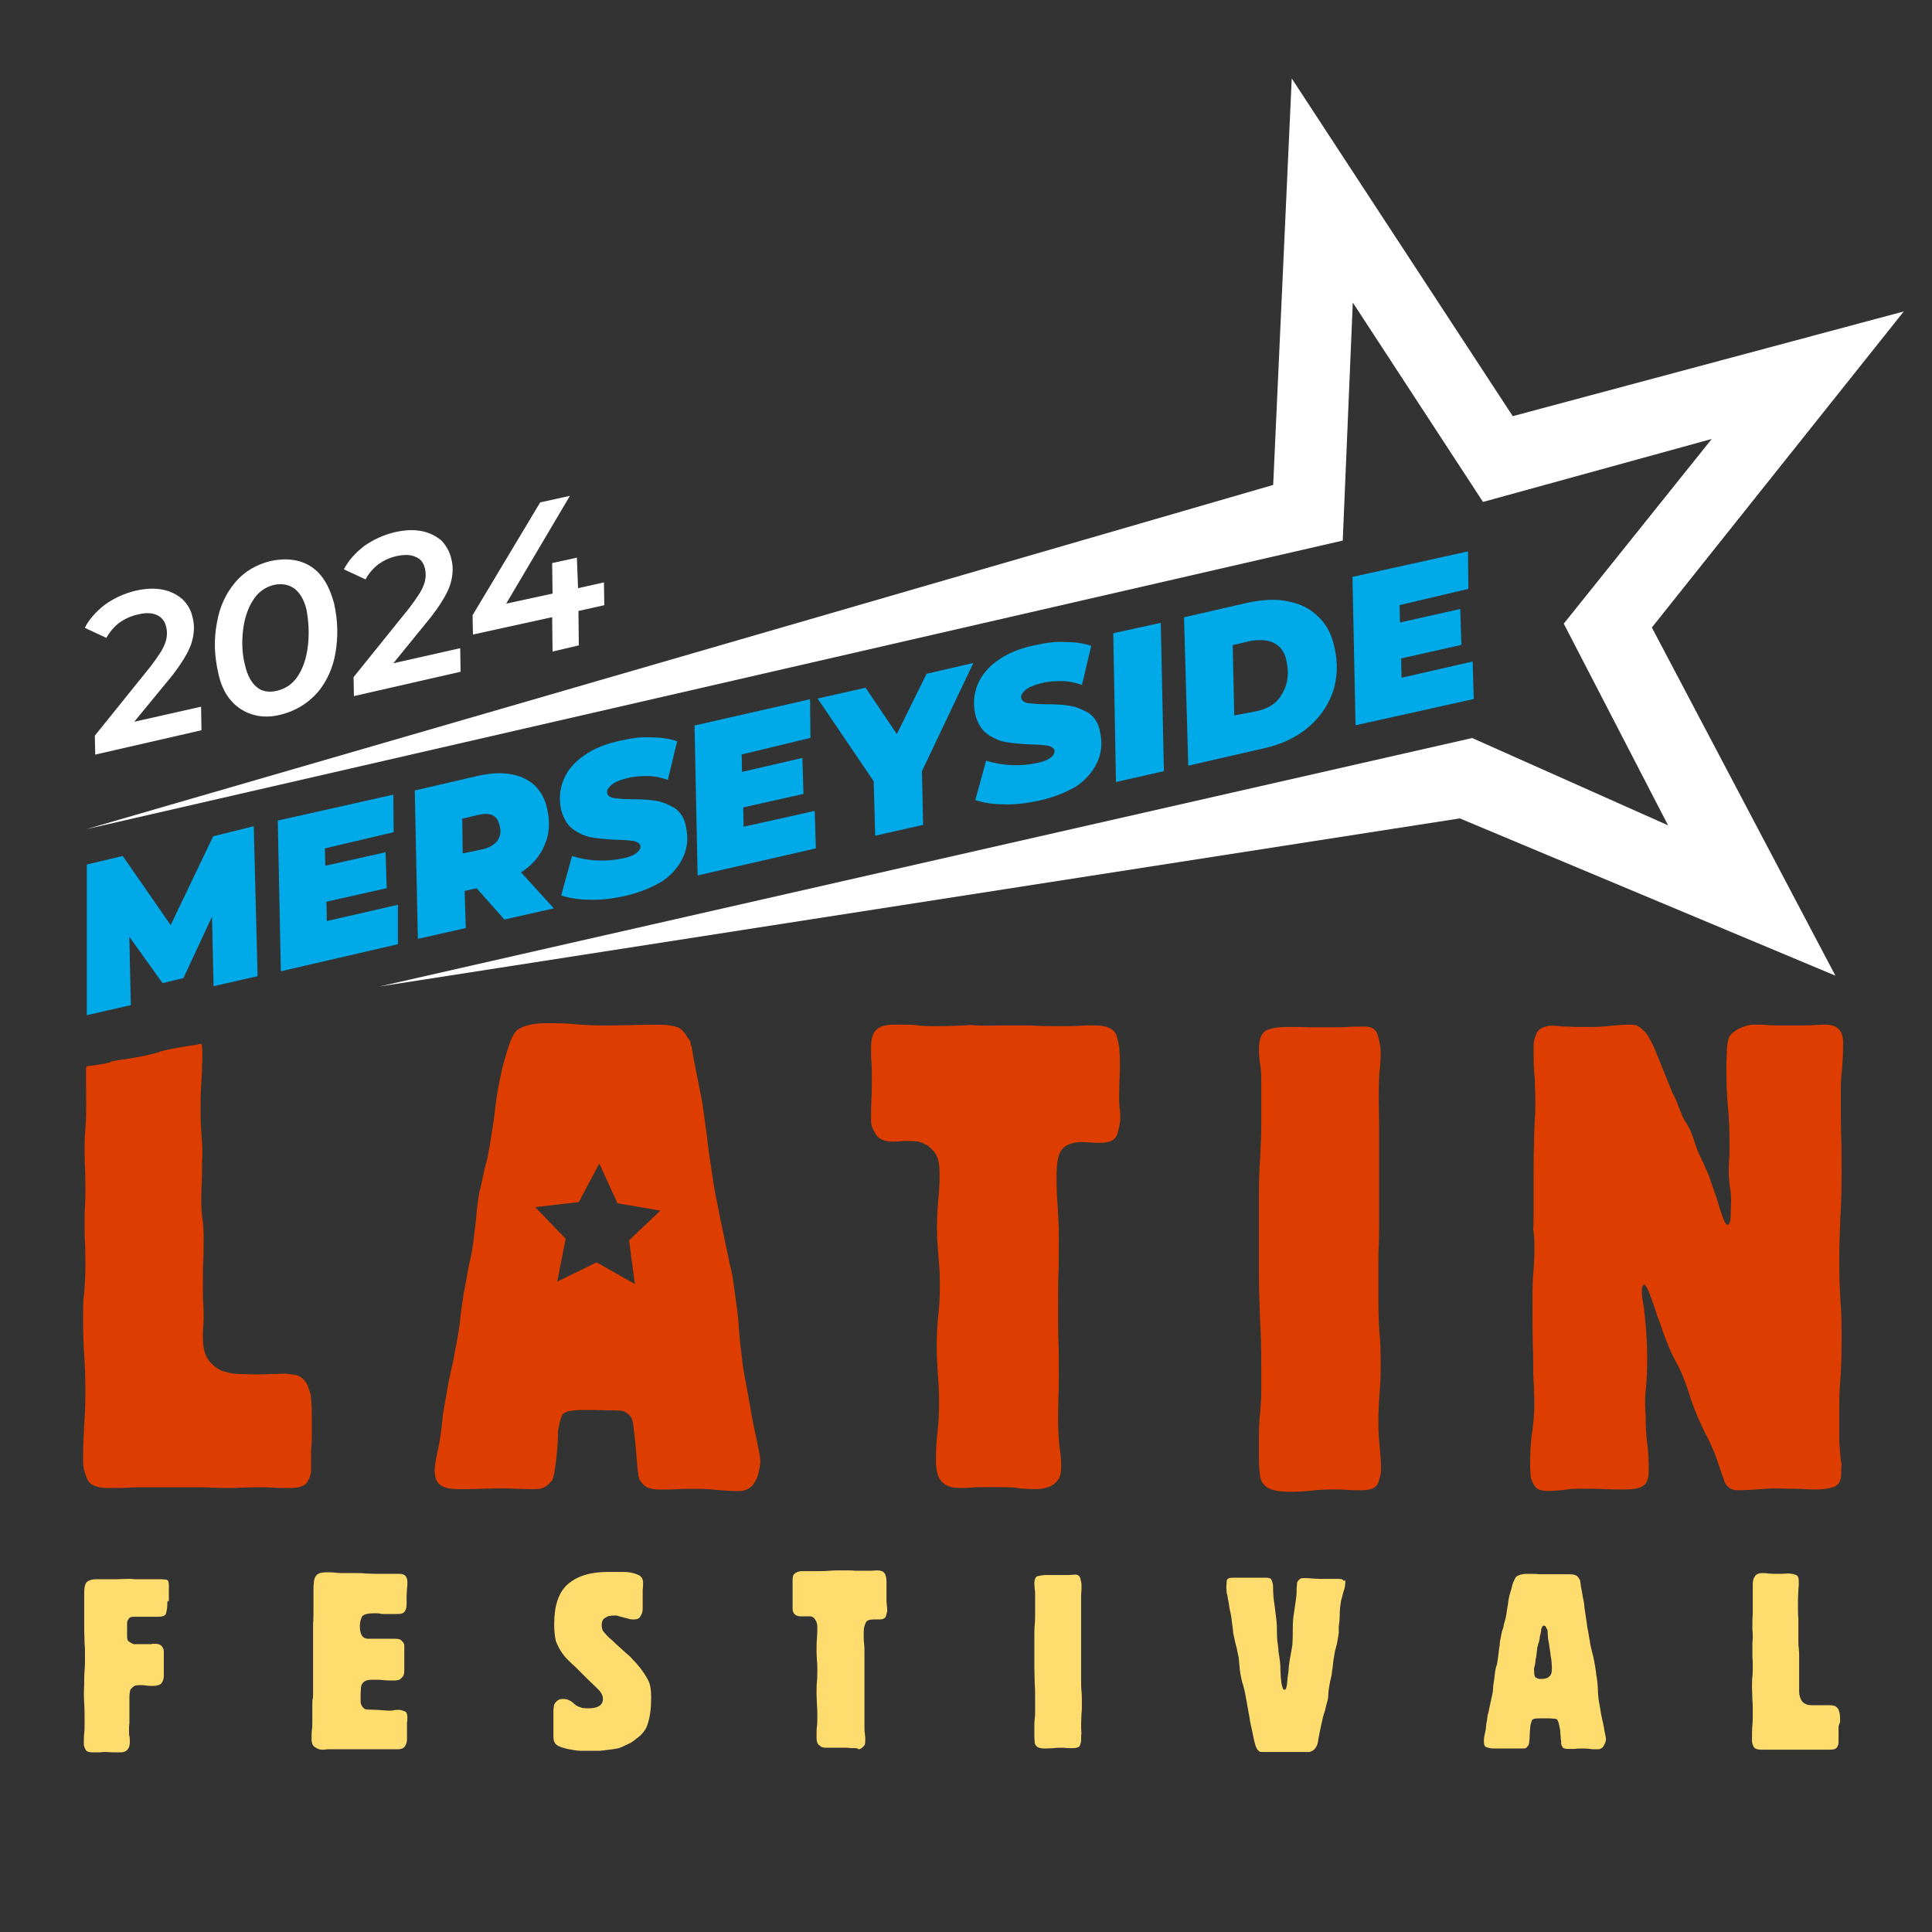
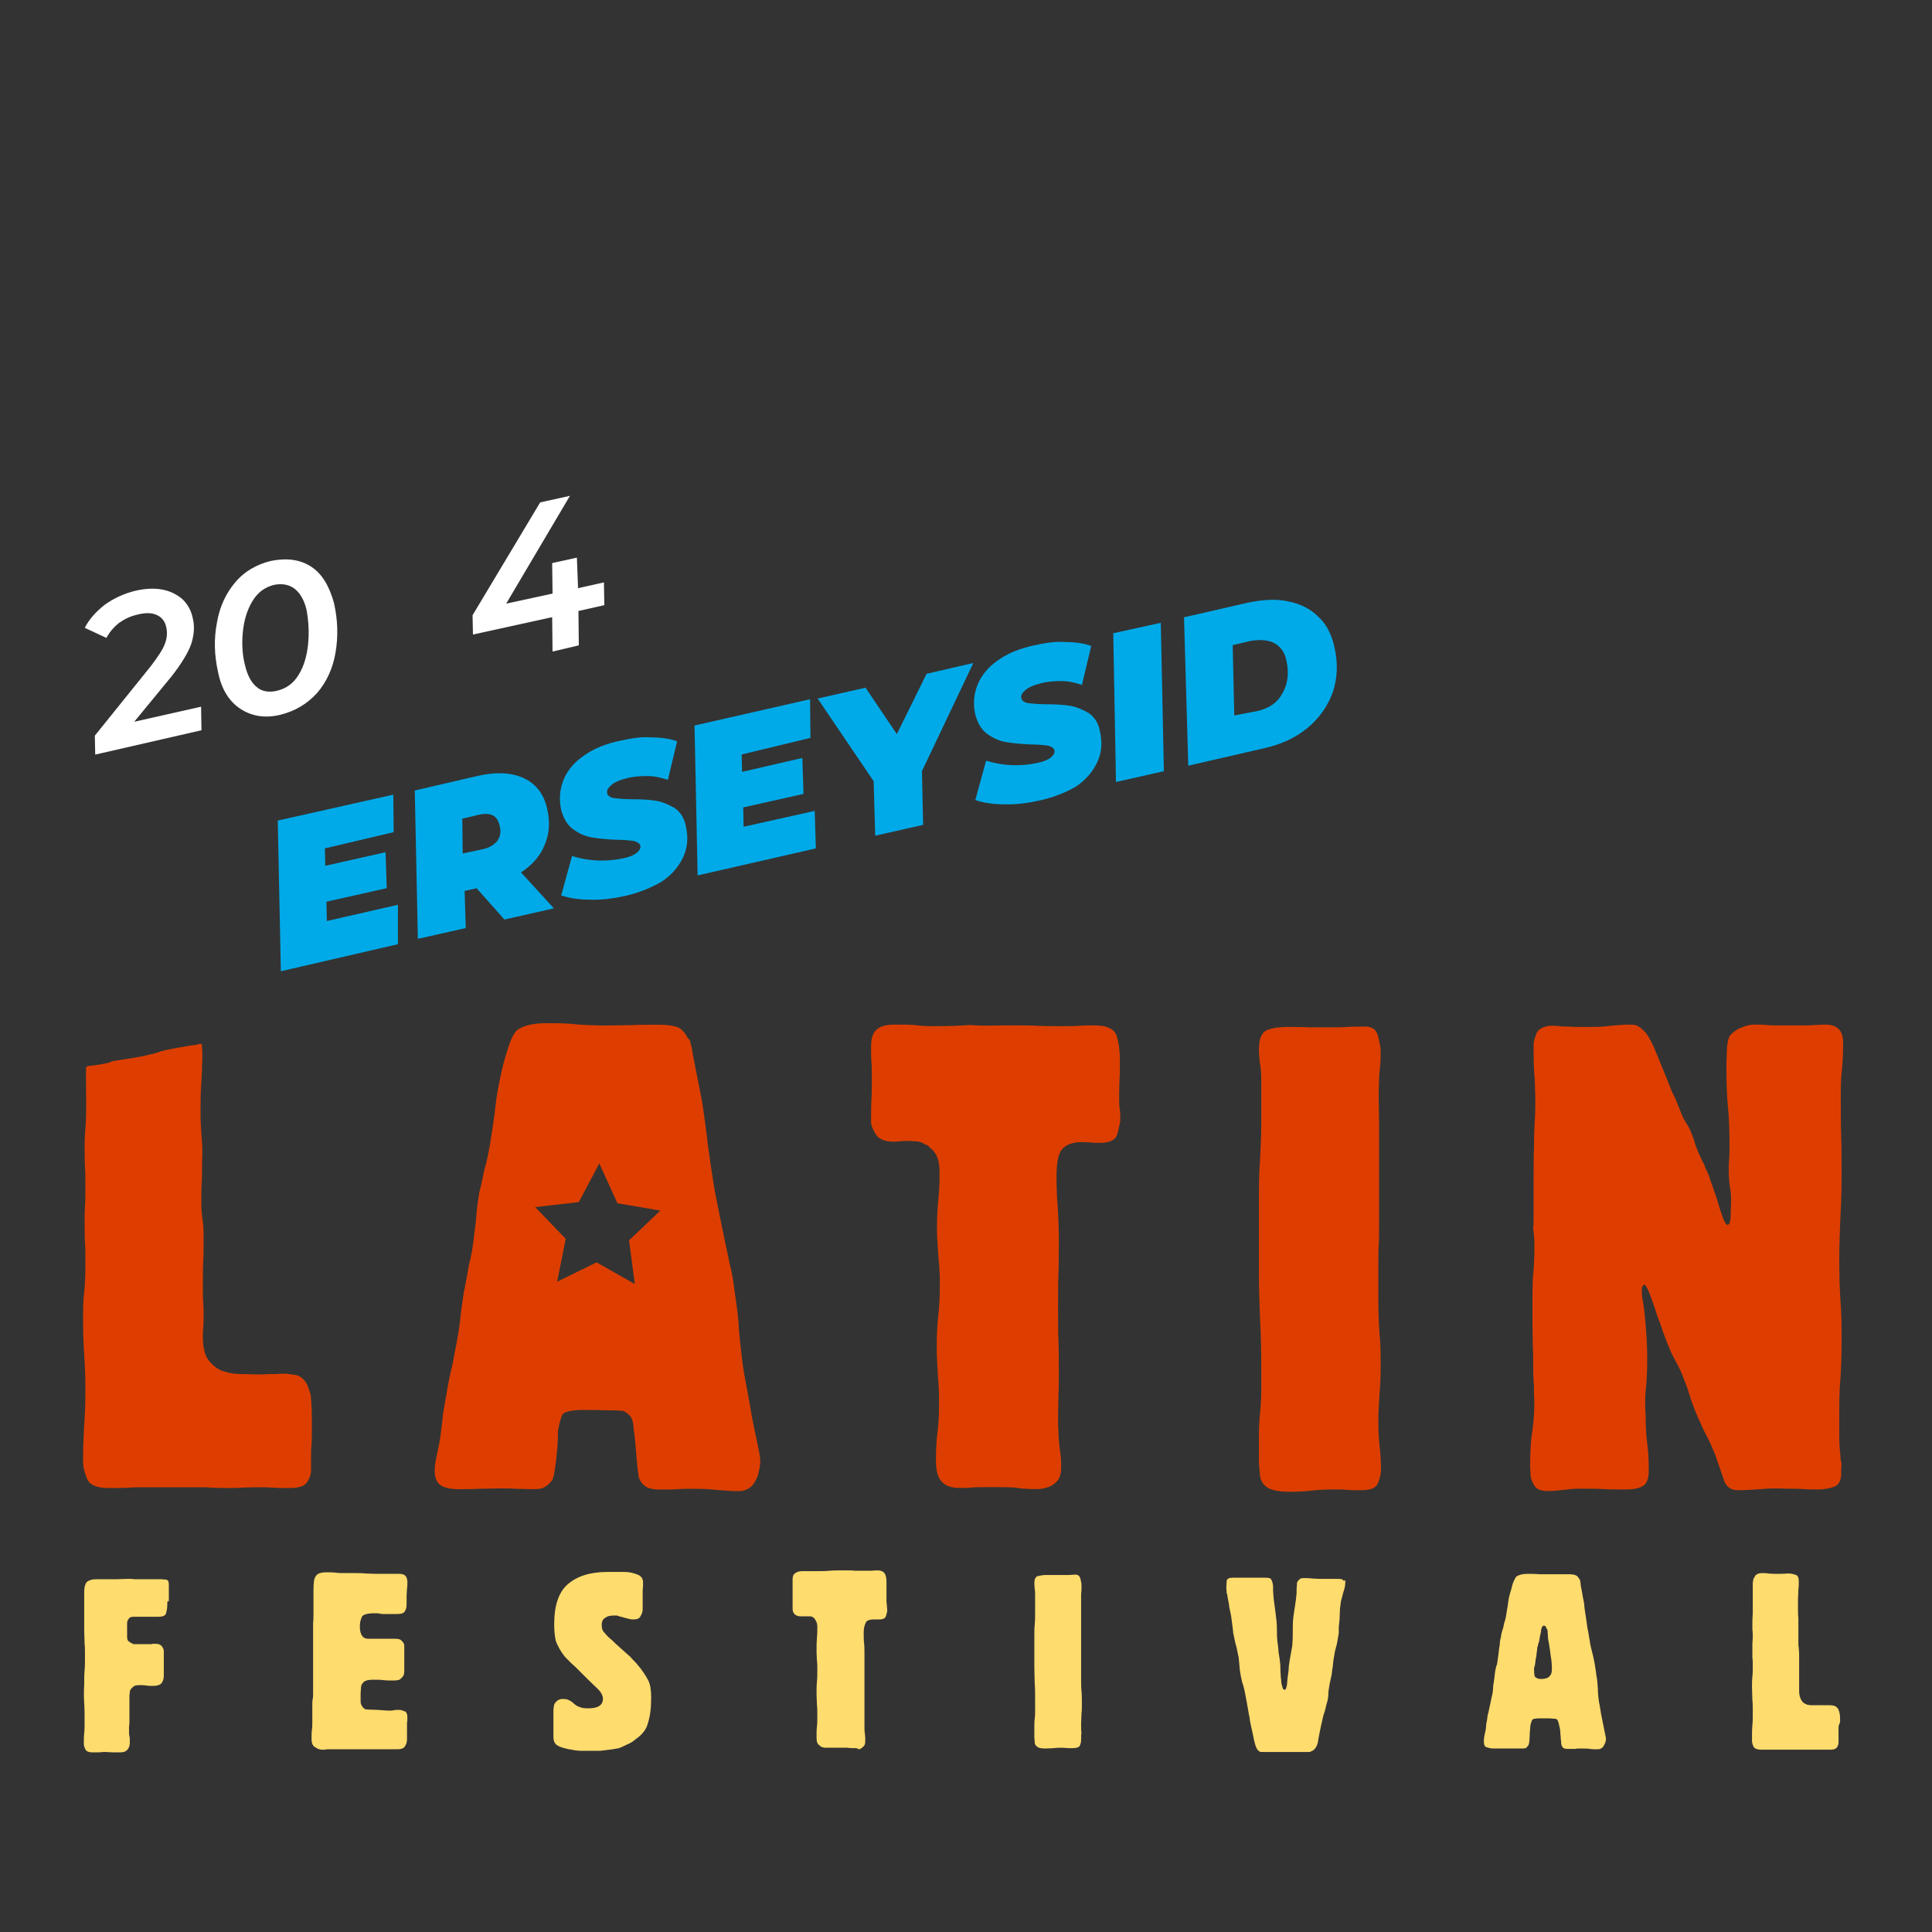
<svg xmlns="http://www.w3.org/2000/svg" version="1.1" id="Layer_1" x="0px" y="0px" viewBox="0 0 500 500" style="enable-background:new 0 0 500 500;" xml:space="preserve">
  <rect x="0" y="0" width="500" height="500" fill="#333333" stroke="none" />
  <style type="text/css">
	.st0{display:none;}
	.st1{display:inline;stroke:#000000;stroke-miterlimit:10;}
	.st2{display:inline;}
	.st3{fill:#FFDC6E;}
	.st4{fill:#DD3E00;}
	.st5{fill:#00AAE8;}
	.st6{fill:#FFFFFF;}
</style>
  <g id="Layer_2_00000011008780053154752740000009714190023984586419_">
</g>
  <g id="Layer_3_00000111899492719839367480000014359999223147839935_" class="st0">
    <rect x="-20" y="1" class="st1" width="520" height="520" />
  </g>
  <g id="Layer_1_00000040561791601891384910000013257122422596955322_">
    <g id="Layer_3" class="st0">
-       <rect x="-92.8" y="-100.5" class="st2" width="696" height="696" />
-     </g>
+       </g>
    <g>
      <g>
        <g transform="translate(61.594, 298.312)">
          <g>
            <path class="st3" d="M-18.3,116.9c0,0.8-0.1,1.5-0.3,2.2c-0.1,0.7-0.8,1-2.1,1c-0.3,0-0.6,0-0.8,0s-0.6,0-0.8,0h-1.8       c-0.4,0-0.8,0-1.3,0s-0.8,0-1.3,0h-0.1c-0.8,0-1.3,0.1-1.5,0.6c-0.3,0.3-0.4,0.7-0.4,1.1v1.4c0,0.3,0,0.7,0,1c0,0.3,0,0.6,0,1       c0,0.7,0.1,1.1,0.6,1.4c0.4,0.3,0.7,0.4,1.1,0.6c0.4,0,0.7,0,0.7,0c0.3,0,0.7,0,1,0c0.3,0,0.7,0,1,0c0.3,0,0.6,0,0.7,0       c0.1,0,0.4,0,0.7,0c0.3,0,0.6,0,0.8-0.1c0.3,0,0.6,0,0.8,0c0.8,0,1.4,0.3,1.7,0.8c0.3,0.4,0.4,0.8,0.4,1.3s0,0.7,0,1       s0,0.6,0,0.8v1.3c0,1.3,0,2.2,0,3.1s-0.3,1.5-0.6,1.9c-0.3,0.4-1.1,0.7-2.1,0.7c-0.7,0-1.3,0-1.8-0.1c-0.6-0.1-1.1-0.1-1.8-0.1       c-0.8,0-1.4,0.1-1.8,0.6c-0.4,0.3-0.7,0.7-0.7,1.3c-0.1,0.4-0.1,0.8-0.1,1.1v2.6c0,0.8,0,1.5,0,2.1c0,0.6,0,1.3,0,2.1       c0,0.3-0.1,0.7-0.1,1s0,0.6,0,1c0,0.6,0,1.1,0.1,1.4c0.1,0.4,0.1,0.8,0.1,1.4v0.1c0,0.3,0,0.6-0.1,1c-0.1,0.4-0.3,0.8-0.6,1.1       c-0.3,0.3-0.8,0.6-1.7,0.6c-0.7,0-1.3,0-1.9,0c-0.6,0-1.3-0.1-1.9-0.1c-0.6,0-1.1,0-1.7,0.1c-0.4,0-1,0-1.7,0       c-1.1,0-1.7-0.3-1.9-0.8c-0.3-0.6-0.4-1-0.4-1.4c0-1,0-1.9,0.1-2.8c0.1-0.8,0.1-1.7,0.1-2.8c0-1.9,0-3.5-0.1-4.9       c-0.1-1.5-0.1-3.2,0-4.9c0-1.4,0-2.6,0.1-3.6c0.1-1.1,0.1-2.4,0.1-3.6c0-1.3,0-2.5-0.1-3.3c0-1.1-0.1-2.2-0.1-3.5       c0-1.1,0-2.1,0-3.1s0-1.9,0-3.1c0-0.7,0-1.3,0-1.8c0-0.6,0-1.1,0-1.8c0-1.5,0.3-2.4,0.8-2.8c0.6-0.4,1.3-0.6,2.1-0.6h2.1       c1.1,0,2.2,0,3.2,0c1,0,1.9-0.1,3.2-0.1c0.6,0,1.1,0,1.7,0.1c0.6,0,1.1,0,1.8,0c1,0,1.8,0,2.6,0s1.7,0,2.6,0       c0.3,0,0.7,0.1,1.1,0.1c0.6,0.1,0.7,0.6,0.7,1.5c0,0.3,0,0.4,0,0.7c0,0.1,0,0.4,0,0.7v1.1c0,0.7,0,1.3,0,1.7       C-18.3,115.7-18.3,116.4-18.3,116.9z" />
          </g>
        </g>
      </g>
      <g>
        <g transform="translate(93.829, 298.312)">
          <g>
            <path class="st3" d="M11.6,146.1c0,0.6,0,1-0.1,1.4c0,0.4,0,0.8,0,1.4c0,0.6,0,1.1,0,1.5c0,0.4,0,1,0,1.5c0,0.4-0.1,1-0.4,1.5       c-0.3,0.7-1,1-2.1,1c-0.4,0-0.8,0-1.3,0c-0.4,0-0.8,0-1.3,0H4.9c-0.8,0-1.5,0-2.1,0s-1.3,0-2.1,0c-0.4,0-0.8,0-1.3,0       c-0.4,0-0.8,0-1.3,0h-7c-0.3,0-0.6,0-0.8,0.1c-0.3,0-0.6,0-0.8,0c-0.4,0-1-0.1-1.7-0.6c-0.7-0.3-1-1.1-1-2.2       c0-0.8,0-1.7,0.1-2.4c0.1-0.7,0.1-1.4,0.1-2.2c0-0.8,0-1.4,0-2.1c0-0.6,0-1.3,0-2.1c0-0.6,0-1.1,0.1-1.5c0.1-0.4,0.1-1,0.1-1.5       c0-0.6,0-1.1,0-1.5c0-0.4,0-1,0-1.5c0-1.1,0-2.1,0-2.9c0-0.8,0-1.8,0-2.9c0-1,0-1.9,0-2.9s0-1.9,0-2.8c0-1.4,0-2.5,0-3.5       c0.1-1.1,0.1-2.2,0.1-3.5c0-1,0-1.8,0-2.5c0-0.7,0-1.5,0-2.5c0-1.9,0.1-3.2,0.6-3.8c0.4-0.7,1.3-1,2.8-1c0.8,0,1.7,0,2.4,0.1       c0.7,0.1,1.4,0.1,2.2,0.1c0.4,0,0.8,0,1.3,0s0.8,0,1.3,0c1,0,1.9,0,2.8,0.1c0.8,0,1.8,0.1,2.8,0.1c0.4,0,0.8,0,1.3,0       c0.4,0,0.7,0,1.3,0h1.3c0.3,0,0.7,0,1,0c0.3,0,0.7,0,1.1,0c1,0,1.5,0.3,1.8,0.8c0.3,0.6,0.3,1,0.3,1.4c0,0.6,0,1.1-0.1,1.7       c0,0.6-0.1,1.1-0.1,1.7c0,0.6,0,1.3,0,2.1s-0.1,1.4-0.4,1.9c-0.3,0.6-1,0.8-2.1,0.8H8.1c-0.4,0-0.7,0-1.1,0c-0.3,0-0.7,0-1.1,0       c-0.6,0-1,0-1.4-0.1c-0.4-0.1-0.8-0.1-1.4-0.1c-1.8,0-2.8,0.3-3.2,0.8c-0.3,0.6-0.6,1.4-0.6,2.5c0,2.2,0.7,3.3,2.2,3.3       c0.3,0,0.7,0,1,0s0.6,0,1,0h0.1c0.4,0,0.8,0,1.3,0c0.4,0,0.8,0,1.3,0c0.4,0,0.7,0,1.1,0c0.3,0,0.7,0,1,0c1,0,1.5,0.1,1.9,0.6       c0.3,0.3,0.6,0.7,0.6,1.1c0,0.4,0,0.8,0,1.1c0,0.6,0,1,0,1.4s0,0.8,0,1.4c0,0.4,0,1,0,1.3c0,0.4,0,0.8,0,1.3       c0,0.8-0.1,1.4-0.6,1.8c-0.3,0.4-0.7,0.7-1.1,0.7c-0.4,0.1-0.7,0.1-1.1,0.1c-1,0-1.9,0-2.6-0.1c-0.8-0.1-1.7-0.1-2.6-0.1       c-1.1,0-1.9,0.1-2.5,0.6c-0.4,0.4-0.7,0.8-0.7,1.4c0,0.6-0.1,1.1-0.1,1.5v0.8c0,0.1,0,0.6,0,1c0,0.4,0,0.8,0.1,1       c0.4,1,1,1.4,1.5,1.4c0.6,0,1.4,0.1,2.6,0.1c0.6,0,1.1,0.1,1.5,0.1c0.4,0,1,0.1,1.5,0.1s1,0,1.4-0.1c0.4-0.1,0.8-0.1,1.4-0.1       c0.3,0,0.8,0.1,1.4,0.4C11.2,144.5,11.6,145.2,11.6,146.1z" />
          </g>
        </g>
      </g>
      <g>
        <g transform="translate(128.224, 298.312)">
          <g>
            <path class="st3" d="M40.3,141c0,2.8-0.3,4.9-0.8,6.5c-0.4,1.7-1.5,3.1-3.1,4.2c-0.7,0.6-1.4,1.1-2.2,1.4       c-0.8,0.4-1.5,0.7-2.2,1c-0.7,0.1-1.4,0.3-2.5,0.4c-1,0.1-1.9,0.3-2.9,0.3s-1.8,0-2.5,0c-0.4,0-1,0-1.8,0s-1.7-0.1-2.6-0.3       c-1-0.1-1.8-0.4-2.6-0.6c-0.8-0.3-1.4-0.6-1.7-1.1c-0.3-0.4-0.4-1-0.4-1.7s0-1.4,0-1.9c0-0.6,0-1.1,0-1.8c0-0.6,0-1.1,0-1.4       c0-0.4,0-1,0-1.5c0-0.3,0-0.6,0.1-1.1c0-0.6,0.3-1,0.7-1.4c0.4-0.4,1-0.7,1.9-0.6c0.6,0,1,0.1,1.3,0.3c0.3,0.1,0.6,0.3,1,0.6       c0.1,0,0.1,0.1,0.1,0.1l0.1,0.1c0.1,0.1,0.3,0.3,0.4,0.3c0.1,0.1,0.3,0.3,0.4,0.3c0.4,0.3,1,0.4,1.5,0.6       c0.6,0.1,1.1,0.1,1.5,0.1c2.4,0,3.6-0.7,3.8-2.1c0.1-1-0.3-1.9-1.3-2.9c-0.8-0.8-1.8-1.7-2.6-2.5c-0.6-0.6-1.1-1.1-1.5-1.5       s-1-1-1.5-1.5c-0.1-0.1-0.6-0.6-1.1-1c-0.6-0.6-1.1-1.1-1.7-1.7c-1.4-1.7-2.1-3.2-2.5-4.3c-0.3-1.4-0.4-2.9-0.4-4.3       c0-4.7,1.1-8.2,3.5-10.3c2.4-2.1,5.8-3.2,10.4-3.2c1.4,0,2.8,0,4.2,0c1.4,0,2.5,0.3,3.5,0.7c1,0.4,1.4,1.1,1.4,2.1       c0,0.7,0,1.3-0.1,1.8c0,0.6,0,1.3,0,1.9v0.3c0,0.4,0,0.8,0,1.3c0,0.3,0,0.7,0,1.3c0,0.3,0,0.6-0.1,1c-0.1,0.4-0.3,0.8-0.6,1.3       c-0.3,0.4-0.8,0.6-1.7,0.6c-0.6,0-1.1-0.1-1.7-0.3c-0.6-0.1-1-0.3-1.1-0.3c-0.3-0.1-0.7-0.1-1.1-0.3s-1-0.1-1.5-0.1       c-0.1,0-0.4,0-0.8,0.1c-0.4,0-0.8,0.3-1.3,0.6c-0.4,0.3-0.7,0.8-0.7,1.7c0,0.7,0.1,1.4,0.6,1.9c0.3,0.3,0.8,1.1,2.1,2.1       c1.1,1.1,2.4,2.2,3.6,3.3c0.4,0.4,1,0.8,1.4,1.3s0.8,0.8,1.3,1.4c1.5,1.7,2.5,3.3,3.1,4.5C40.1,137.7,40.3,139.3,40.3,141z" />
          </g>
        </g>
      </g>
      <g>
        <g transform="translate(161.922, 298.312)">
          <g>
            <path class="st3" d="M67.7,118.4c0,0.3-0.1,0.7-0.3,1.4c-0.1,0.6-0.7,1-1.7,1c-0.3,0-0.6,0-0.8,0c-0.3,0-0.6,0-0.8,0       c-1,0-1.7,0.3-1.9,0.7c-0.3,0.6-0.6,1.4-0.6,2.6c0,1.1,0,2.1,0.1,2.9s0.1,1.8,0.1,2.9c0,1.4,0,2.5,0,3.5s0,2.2,0,3.3       c0,1.3,0,2.2,0,3.2c0,1,0,2.1,0,3.2c0,0.7,0,1.4,0,2.1s0,1.4,0,2.1c0,0.6,0,1.1,0,1.5c0,0.4,0,1,0.1,1.5c0,0.3,0.1,0.7,0.1,1       s0,0.6,0,1c0,0.7-0.1,1.1-0.6,1.5c-0.3,0.3-0.7,0.6-1.1,0.6c-0.4-0.3-0.7-0.3-0.8-0.3c-0.4,0-0.7,0-1.1,0       c-0.3,0-0.7-0.1-1.1-0.1c-0.6,0-1.1,0-1.4,0c-0.4,0-0.8,0-1.4,0c-0.4,0-0.8,0-1.3,0c-0.4,0-0.8,0-1.3,0c-0.7,0-1.3-0.1-1.7-0.6       c-0.6-0.3-0.8-1-0.8-2.1c0-1.1,0-2.1,0.1-2.8c0.1-0.8,0.1-1.8,0.1-2.8s0-1.9-0.1-2.8c0-0.8-0.1-1.7-0.1-2.8s0-2.2,0.1-3.2       c0.1-1,0.1-1.9,0.1-3.2c0-0.8,0-1.7-0.1-2.2c0-0.7-0.1-1.4-0.1-2.2c0-1.4,0-2.5,0.1-3.6c0.1-1.1,0.1-2.1,0.1-3.1       c0-0.8-0.3-1.5-0.8-2.1c-0.1-0.1-0.3-0.3-0.4-0.3s-0.1,0-0.1-0.1c-0.3-0.1-0.4-0.1-0.8-0.1c-0.3,0-0.6,0-0.8,0       c-0.3,0-0.4,0-0.7,0s-0.4,0-0.7,0c-0.8,0-1.4-0.3-1.7-0.7c-0.3-0.4-0.4-0.8-0.4-1.3c0-0.8,0-1.5,0-2.2s0-1.4,0-2.2       c0-0.6,0-1.1,0-1.5c0-0.4,0-1,0-1.5c0-0.8,0.1-1.4,0.6-1.7c0.3-0.3,1-0.6,1.8-0.6c0.7,0,1.4,0,1.9,0c0.6,0,1.3,0,1.9,0       c1.1,0,2.2,0,3.3-0.1c1.1-0.1,2.2-0.1,3.3-0.1H57c1,0,1.7,0,2.5,0.1c0.7,0,1.5,0,2.5,0c0.6,0,1.1,0,1.5,0c0.4,0,1-0.1,1.5-0.1       c1.3,0,1.9,0.4,2.2,1.1c0.3,0.7,0.3,1.5,0.3,2.4c0,0.7,0,1.3,0,1.7c0,0.4,0,1,0,1.7c0,0.4,0,0.8,0,1.1       C67.6,117.6,67.7,118,67.7,118.4z" />
          </g>
        </g>
      </g>
      <g>
        <g transform="translate(194.888, 298.312)">
          <g>
            <path class="st3" d="M84.9,152.1c0,0.4-0.1,0.8-0.3,1.3c-0.1,0.4-0.8,0.7-1.7,0.7c-0.4,0-1,0-1.4,0s-0.8-0.1-1.4-0.1       c-0.8,0-1.5,0-2.2,0.1c-0.6,0-1.3,0.1-2.1,0.1c-1.1,0-1.8-0.1-2.2-0.4c-0.4-0.3-0.7-0.7-0.7-1.1c0-0.4-0.1-1-0.1-1.5v-2.6       c0-0.7,0-1.4,0.1-2.1s0.1-1.3,0.1-2.1v-2.6c0-1.7,0-3.1-0.1-4.3c0-1.3-0.1-2.8-0.1-4.2v-7.9c0-1.3,0-2.5,0.1-3.3       c0.1-1,0.1-2.2,0.1-3.3v-4.3c0-0.6,0-1.1-0.1-1.5c0-0.4-0.1-1-0.1-1.5c0-1.1,0.3-1.7,0.8-1.9c0.6-0.1,1.3-0.3,2.1-0.3       c0.7,0,1.4,0,2.1,0c0.6,0,1.3,0,2.1,0c0.6,0,1.1,0,1.7,0c0.6,0,1.1-0.1,1.8-0.1s1.1,0.3,1.3,1c0.1,0.6,0.3,1.1,0.3,1.5       c0,0.6,0,1,0,1.4c0,0.4-0.1,0.8-0.1,1.4c0,0.8,0,1.5,0,2.2c0,0.6,0,1.4,0,2.1v9.9c0,0.7,0,1.4,0,2.1c0,0.6,0,1.3,0,1.9v3.3       c0,1.3,0,2.5,0.1,3.3c0.1,1,0.1,2.2,0.1,3.3c0,1,0,1.8-0.1,2.6c0,0.8-0.1,1.7-0.1,2.6s0,1.7,0.1,2.5       C84.9,150.5,84.9,151.3,84.9,152.1z" />
          </g>
        </g>
      </g>
      <g>
        <g transform="translate(222.768, 298.312)">
          <g>
            <path class="st3" d="M125.4,110.9c0,0.8-0.1,1.7-0.4,2.5c-0.3,0.8-0.4,1.7-0.7,2.5c-0.1,1-0.3,1.8-0.3,2.5       c0,0.7-0.1,1.7-0.1,2.5c0,0.3-0.1,0.7-0.1,1s-0.1,0.6-0.1,0.8s0,0.6,0,0.8s0,0.4,0,0.8c-0.1,0.8-0.3,1.7-0.4,2.4       c-0.1,0.7-0.4,1.5-0.6,2.4c-0.1,0.8-0.3,1.7-0.4,2.4c-0.1,0.7-0.1,1.5-0.3,2.4c-0.1,0.7-0.1,1.3-0.3,1.9       c-0.1,0.6-0.3,1.3-0.4,1.9c-0.1,0.8-0.3,1.7-0.3,2.4s-0.1,1.5-0.4,2.4c-0.3,1-0.4,1.9-0.7,2.6c-0.3,0.8-0.4,1.7-0.7,2.8       c-0.3,1.5-0.6,2.8-0.8,4c-0.1,1.3-0.6,2.1-1.1,2.6c-0.3,0.3-0.7,0.4-1.1,0.6c-0.4,0-0.8,0-1.3,0h-10.7c-0.4,0-0.8,0-1-0.1       c-0.1-0.1-0.4-0.3-0.6-0.6c-0.1-0.1-0.4-0.7-0.6-1.5c-0.3-1-0.4-1.9-0.7-3.2s-0.6-2.5-0.7-3.6c-0.3-1.3-0.4-2.4-0.6-3.2       c-0.1-1-0.3-1.4-0.3-1.7c-0.3-1.7-0.6-3.1-1-4.2c-0.3-1.3-0.6-2.6-0.7-4.2c0-0.4-0.1-0.8-0.1-1.1s-0.1-0.7-0.1-1.1       c-0.3-1.1-0.4-2.2-0.7-3.1c-0.3-1-0.4-1.9-0.7-3.1c-0.1-1.3-0.3-2.4-0.4-3.3c-0.1-1-0.3-2.1-0.6-3.3c-0.1-1.1-0.3-1.8-0.4-2.4       c-0.1-0.6-0.1-1-0.3-1.4c0-0.4-0.1-1-0.1-1.5c0-0.4,0.1-1,0.1-1.7c0.1-0.6,0.7-0.8,1.5-0.8c0.4,0,1,0,1.4,0c0.4,0,0.8,0,1.4,0       c1.1,0,2.1,0,2.9,0s1.8,0,2.9,0c0.8,0,1.3,0.1,1.5,0.6s0.4,1,0.4,1.7s0,1.5,0.1,2.5c0.1,1.3,0.3,2.2,0.4,3.2       c0.1,1,0.3,2.1,0.4,3.3c0.1,1,0.1,1.8,0.1,2.5c0,0.7,0,1.5,0.1,2.5c0.1,1,0.3,1.9,0.3,2.8c0.1,0.8,0.3,1.7,0.4,2.8       c0.1,0.7,0.1,1.4,0.1,1.9c0,0.6,0.1,1.3,0.1,1.9c0,0,0,0.3,0.1,0.8c0,0.6,0.1,1.1,0.3,1.7c0.1,0.6,0.3,0.8,0.6,0.8       c0.3,0,0.4-0.4,0.6-1.3c0.1-0.8,0.1-1.7,0.3-2.8s0.1-1.9,0.3-2.8c0.1-1,0.3-1.7,0.4-2.4c0.1-0.7,0.3-1.5,0.4-2.4       c0.1-1.3,0.1-2.4,0.1-3.3c0-1,0-2.2,0.1-3.3s0.3-2.1,0.4-2.9c0.1-0.8,0.3-1.8,0.4-2.9c0.1-0.7,0.1-1.5,0.1-2.2       c0.1-0.8,0.1-1.3,0.1-1.4c0.1-0.3,0.3-0.6,0.6-0.8c0.1-0.3,0.6-0.4,1.1-0.4c0.8,0,1.5,0,2.1,0.1c0.7,0,1.4,0.1,2.1,0.1       c0.6,0,1.1,0,1.5,0c0.4,0,1,0,1.5,0c0.3,0,0.7,0,1,0c0.3,0,0.6,0,0.8,0c0.7,0,1.3,0.1,1.4,0.6       C125.4,110.4,125.4,110.7,125.4,110.9z" />
          </g>
        </g>
      </g>
      <g>
        <g transform="translate(258.626, 298.312)">
          <g>
-             <path class="st3" d="M157,151.7c0,0,0,0.3-0.1,0.7c-0.1,0.4-0.3,0.8-0.6,1.3c-0.3,0.4-0.8,0.7-1.4,0.7c-0.8,0-1.5,0-2.1-0.1       c-0.6-0.1-1.3-0.1-2.1-0.1c-0.7,0-1.3,0-1.7,0.1c-0.6,0-1.1,0-1.7,0c-0.8,0-1.3-0.1-1.5-0.4s-0.4-0.7-0.4-1.1       c0-0.4,0-0.7-0.1-1c0-0.3,0-0.7-0.1-1.4c0-0.7-0.1-1.4-0.3-2.1c-0.1-0.7-0.3-1.1-0.4-1.4c-0.1-0.1-0.3-0.3-0.3-0.3s0,0-0.3-0.1       c0,0-0.6,0-1.5-0.1c-1,0-1.8,0-2.5,0c-1.3,0-1.9,0.1-2.1,0.6c-0.1,0.3-0.3,0.8-0.4,1.5c0,0.1,0,0.6-0.1,1.4       c0,0.7-0.1,1.4-0.1,2.1c-0.1,0.7-0.1,1.1-0.3,1.4c-0.3,0.3-0.4,0.6-0.7,0.7c-0.3,0.1-0.7,0.1-1.1,0.1c-0.6,0-1.1,0-1.7,0       c-0.4,0-1,0-1.7,0s-1.3,0-1.9,0s-1.3,0-1.9,0c-0.6,0-1.1-0.1-1.7-0.3c-0.6-0.1-0.8-0.7-0.8-1.5c0-0.3,0-0.7,0.1-1.3       c0.1-0.6,0.3-1.3,0.4-1.9c0.1-0.8,0.1-1.7,0.3-2.2c0.1-0.7,0.1-1.4,0.4-2.2c0.1-0.7,0.3-1.4,0.4-1.9c0.1-0.6,0.3-1.3,0.4-1.9       c0.3-1.1,0.4-2.1,0.4-2.9c0.1-0.8,0.3-1.8,0.4-2.9c0.1-1.1,0.3-2.1,0.6-2.8c0.1-0.8,0.3-1.8,0.4-2.8c0.1-0.7,0.1-1.4,0.3-2.1       c0-0.7,0.1-1.4,0.3-2.1c0.1-0.8,0.3-1.7,0.6-2.4c0.1-0.7,0.3-1.5,0.6-2.4c0.3-1.4,0.4-2.6,0.6-3.5c0.1-1.1,0.3-2.2,0.7-3.5       c0.3-0.8,0.4-1.7,0.7-2.4c0.3-0.7,0.6-1.3,0.8-1.5c0.6-0.4,1.5-0.7,2.8-0.7c1.1,0,2.1,0,3.1,0.1c0.3,0,1.3,0,2.4,0       c0.8,0,1.7,0,2.5,0c0.8,0,1.7,0,2.5,0h0.3c0.8,0,1.5,0.1,1.8,0.3c0.4,0.1,0.7,0.6,1,1.1c0.1,0,0.1,0.1,0.1,0.3s0.1,0.3,0.1,0.4       c0,0,0,0.3,0.1,1c0.1,0.6,0.3,1.4,0.4,2.1c0.1,0.8,0.3,1.5,0.4,2.1s0.1,1,0.1,1c0.1,1.1,0.3,1.9,0.4,2.8s0.3,1.8,0.4,2.8       c0.3,1.3,0.4,2.4,0.6,3.3c0.1,1,0.4,2.1,0.7,3.3c0.3,1,0.4,1.9,0.6,2.8c0.1,0.8,0.3,1.7,0.4,2.8c0.3,1.4,0.3,2.5,0.4,3.5       c0,1.1,0.1,2.2,0.3,3.5c0.3,1.3,0.4,2.6,0.7,3.9c0.3,1.3,0.6,2.6,0.7,3.5C156.8,150.7,157,151.4,157,151.7z M143,133.6       c0-1.1-0.1-2.4-0.3-3.3c-0.1-1.1-0.3-2.1-0.4-2.9s-0.3-1.4-0.3-1.8c0-0.6-0.1-1-0.1-1.5c0-0.6-0.1-0.8-0.3-1       c-0.1-0.4-0.3-0.7-0.7-0.7c-0.3,0-0.4,0.3-0.6,0.7c0,0.1-0.1,0.3-0.1,0.7c-0.1,0.4-0.1,0.8-0.3,1.3c0,0.4-0.1,0.7-0.1,0.8       c-0.1,0.4-0.1,0.7-0.3,1.1c-0.1,0.3-0.1,0.7-0.3,1.1c0,0.1,0,0.6-0.1,1.1c-0.1,0.6-0.1,1.3-0.3,1.9c-0.1,0.7-0.1,1.4-0.3,1.9       s-0.1,1-0.1,1.1c0,1,0.1,1.7,0.6,1.8c0.4,0.3,0.8,0.3,1.4,0.3c0.4,0,1-0.1,1.5-0.3C142.8,135.3,143,134.7,143,133.6z" />
+             <path class="st3" d="M157,151.7c0,0,0,0.3-0.1,0.7c-0.1,0.4-0.3,0.8-0.6,1.3c-0.3,0.4-0.8,0.7-1.4,0.7c-0.8,0-1.5,0-2.1-0.1       c-0.6-0.1-1.3-0.1-2.1-0.1c-0.7,0-1.3,0-1.7,0.1c-0.6,0-1.1,0-1.7,0c-0.8,0-1.3-0.1-1.5-0.4s-0.4-0.7-0.4-1.1       c0-0.4,0-0.7-0.1-1c0-0.3,0-0.7-0.1-1.4c0-0.7-0.1-1.4-0.3-2.1c-0.1-0.7-0.3-1.1-0.4-1.4c-0.1-0.1-0.3-0.3-0.3-0.3s0,0-0.3-0.1       c0,0-0.6,0-1.5-0.1c-1,0-1.8,0-2.5,0c-1.3,0-1.9,0.1-2.1,0.6c-0.1,0.3-0.3,0.8-0.4,1.5c0,0.1,0,0.6-0.1,1.4       c0,0.7-0.1,1.4-0.1,2.1c-0.1,0.7-0.1,1.1-0.3,1.4c-0.3,0.3-0.4,0.6-0.7,0.7c-0.3,0.1-0.7,0.1-1.1,0.1c-0.6,0-1.1,0-1.7,0       c-0.4,0-1,0-1.7,0s-1.3,0-1.9,0s-1.3,0-1.9,0c-0.6,0-1.1-0.1-1.7-0.3c-0.6-0.1-0.8-0.7-0.8-1.5c0-0.3,0-0.7,0.1-1.3       c0.1-0.6,0.3-1.3,0.4-1.9c0.1-0.8,0.1-1.7,0.3-2.2c0.1-0.7,0.1-1.4,0.4-2.2c0.1-0.7,0.3-1.4,0.4-1.9c0.1-0.6,0.3-1.3,0.4-1.9       c0.3-1.1,0.4-2.1,0.4-2.9c0.1-0.8,0.3-1.8,0.4-2.9c0.1-1.1,0.3-2.1,0.6-2.8c0.1-0.8,0.3-1.8,0.4-2.8c0.1-0.7,0.1-1.4,0.3-2.1       c0-0.7,0.1-1.4,0.3-2.1c0.1-0.8,0.3-1.7,0.6-2.4c0.1-0.7,0.3-1.5,0.6-2.4c0.3-1.4,0.4-2.6,0.6-3.5c0.1-1.1,0.3-2.2,0.7-3.5       c0.3-0.8,0.4-1.7,0.7-2.4c0.3-0.7,0.6-1.3,0.8-1.5c0.6-0.4,1.5-0.7,2.8-0.7c1.1,0,2.1,0,3.1,0.1c0.3,0,1.3,0,2.4,0       c0.8,0,1.7,0,2.5,0c0.8,0,1.7,0,2.5,0h0.3c0.8,0,1.5,0.1,1.8,0.3c0.4,0.1,0.7,0.6,1,1.1c0.1,0,0.1,0.1,0.1,0.3s0.1,0.3,0.1,0.4       c0,0,0,0.3,0.1,1c0.1,0.6,0.3,1.4,0.4,2.1c0.1,0.8,0.3,1.5,0.4,2.1s0.1,1,0.1,1c0.1,1.1,0.3,1.9,0.4,2.8s0.3,1.8,0.4,2.8       c0.3,1.3,0.4,2.4,0.6,3.3c0.1,1,0.4,2.1,0.7,3.3c0.3,1,0.4,1.9,0.6,2.8c0.1,0.8,0.3,1.7,0.4,2.8c0.3,1.4,0.3,2.5,0.4,3.5       c0,1.1,0.1,2.2,0.3,3.5c0.3,1.3,0.4,2.6,0.7,3.9C156.8,150.7,157,151.4,157,151.7z M143,133.6       c0-1.1-0.1-2.4-0.3-3.3c-0.1-1.1-0.3-2.1-0.4-2.9s-0.3-1.4-0.3-1.8c0-0.6-0.1-1-0.1-1.5c0-0.6-0.1-0.8-0.3-1       c-0.1-0.4-0.3-0.7-0.7-0.7c-0.3,0-0.4,0.3-0.6,0.7c0,0.1-0.1,0.3-0.1,0.7c-0.1,0.4-0.1,0.8-0.3,1.3c0,0.4-0.1,0.7-0.1,0.8       c-0.1,0.4-0.1,0.7-0.3,1.1c-0.1,0.3-0.1,0.7-0.3,1.1c0,0.1,0,0.6-0.1,1.1c-0.1,0.6-0.1,1.3-0.3,1.9c-0.1,0.7-0.1,1.4-0.3,1.9       s-0.1,1-0.1,1.1c0,1,0.1,1.7,0.6,1.8c0.4,0.3,0.8,0.3,1.4,0.3c0.4,0,1-0.1,1.5-0.3C142.8,135.3,143,134.7,143,133.6z" />
          </g>
        </g>
      </g>
      <g>
        <g transform="translate(295.216, 298.312)">
          <g>
            <path class="st3" d="M180.6,148.9c0,0.4,0,0.8,0,1.3s0,0.8,0,1.3v0.1c0,0.3,0,0.6,0,1c0,0.4-0.1,0.8-0.4,1.3       c-0.3,0.4-0.8,0.6-1.7,0.6c-0.6,0-1.1,0-1.7,0c-0.4,0-1,0-1.7,0c-0.6,0-1.1,0-1.5,0c-0.4,0-1,0-1.5,0c-0.6,0-1.1,0-1.5,0       s-0.8,0-1.4,0h-4.9c-0.7,0-1.3,0-1.8,0c-0.6,0-1.3,0-1.9,0c-1.1,0-1.9-0.3-2.1-1c-0.3-0.7-0.3-1.1-0.3-1.5v-0.6       c0-1.3,0-2.2,0.1-3.2c0.1-1,0.1-2.1,0.1-3.2c0-1.3,0-2.5-0.1-3.3c0-1.1-0.1-2.2-0.1-3.3c0-1,0-1.9,0.1-2.8       c0.1-0.8,0.1-1.8,0.1-2.8c0-0.8,0-1.5-0.1-2.1c0-0.7,0-1.4,0-2.1c0-0.6,0-1,0-1.5s0.1-1.1,0.1-1.5c0-0.8,0-1.5-0.1-2.2       c0-0.7,0-1.4,0-2.2s0.1-1.5,0.1-2.1c0-0.7,0-1.4,0-2.1c0-0.8,0-1.7,0-2.5c0-0.8,0-1.7,0-2.5v-0.3c0-0.3,0-0.6,0.1-1       c0-0.4,0.3-0.8,0.6-1.3c0.3-0.3,0.8-0.6,1.7-0.6c0.6,0,1.1,0,1.5,0.1c0.4,0,1,0.1,1.7,0.1c0.6,0,1.3,0,1.8,0       c0.6,0,1.1-0.1,1.7-0.1s1.3,0.1,1.8,0.3c0.7,0.1,1,0.7,1,1.7c0,0.4,0,0.8,0,1.1c0,0.3-0.1,0.7-0.1,1.1c0,1-0.1,1.7-0.1,2.5       c0,0.7,0,1.5,0,2.4s0,1.7,0.1,2.4c0,0.7,0,1.5,0,2.4c0,0.7,0,1.3,0,1.9c0,0.7,0,1.3,0,1.9c0,0.6,0,1.1,0.1,1.5       c0,0.6,0.1,1.1,0.1,1.5c0,1,0,1.8,0,2.5s0,1.7,0,2.5c0,0.6,0,1.1,0,1.5c0,0.4,0,1,0,1.7c0,0.3,0,0.6,0,0.8s0,0.6,0,0.8       c0,1.1,0.3,1.9,0.7,2.5c0.4,0.6,1,0.8,1.5,1c0.6,0.1,1.1,0.1,1.4,0.1c0.6,0,1.1,0,1.4,0c0.4,0,1,0,1.5,0c0.3,0,0.4,0,0.7,0       s0.4,0,0.7,0s0.6,0,1,0.1c0.3,0,0.7,0.3,1,0.6c0.3,0.3,0.4,0.7,0.6,1.5c0.1,0.7,0.1,1.5,0.1,2.2       C180.6,148.2,180.6,148.5,180.6,148.9z" />
          </g>
        </g>
      </g>
    </g>
    <g>
      <g transform="translate(157.329, 261.871)">
        <g>
          <path class="st4" d="M132.6,27.9c0,0.7-0.3,1.8-0.7,3.5s-1.9,2.5-4.6,2.5c-0.8,0-1.5,0-2.2-0.1c-0.7,0-1.5-0.1-2.4-0.1      c-2.5,0-4.2,0.7-5.2,1.9s-1.4,3.6-1.4,7.1c0,2.8,0.1,5.4,0.3,7.7c0.1,2.2,0.3,4.9,0.3,7.8c0,3.5,0,6.7-0.1,9.3      c-0.1,2.6-0.1,5.8-0.1,9.3c0,3.2,0,6,0.1,8.5s0.1,5.3,0.1,8.5c0,1.8,0,3.6-0.1,5.4c0,1.8-0.1,3.6-0.1,5.4c0,1.5,0,2.8,0.1,4      c0,1.3,0.1,2.6,0.3,4.2c0.1,1,0.3,1.7,0.3,2.5c0.1,0.7,0.1,1.5,0.1,2.5c0,1.8-0.4,3.1-1.3,3.9c-0.8,0.8-1.8,1.3-2.8,1.5      c-1,0.3-1.8,0.3-2.4,0.3c-1,0-1.9,0-2.8-0.1c-0.8,0-1.7-0.1-2.8-0.3c-1.5-0.1-2.8-0.1-3.9-0.1s-2.4,0-3.9,0      c-1.1,0-2.2,0-3.2,0.1c-1,0.1-2.2,0.1-3.3,0.1c-1.8,0-3.2-0.4-4.3-1.4c-1.1-1-1.7-2.8-1.7-5.6c0-2.8,0.1-5.3,0.4-7.5      c0.3-2.2,0.4-4.7,0.4-7.5c0-2.6-0.1-5-0.3-7.1c-0.1-2.2-0.3-4.6-0.3-7.1c0-3.1,0.1-5.8,0.4-8.4c0.3-2.5,0.4-5.3,0.4-8.4      c0-2.2-0.1-4.3-0.3-6c-0.1-1.8-0.3-3.8-0.4-5.8c-0.1-3.5,0-6.8,0.3-9.7c0.3-3.1,0.4-5.7,0.3-8.1c-0.1-2.4-0.8-4.2-2.4-5.4      c-0.3-0.4-0.7-0.7-1-0.8c-0.3-0.1-0.6-0.1-0.6-0.3c-0.6-0.3-1.3-0.6-2.1-0.6s-1.5-0.1-2.1-0.1c-0.7,0-1.4,0-1.9,0.1      c-0.6,0-1.1,0.1-1.7,0.1c-2.2,0-3.8-0.6-4.6-1.8c-0.8-1.3-1.3-2.4-1.3-3.3c0-2.2,0-4,0.1-5.8c0.1-1.7,0.1-3.6,0.1-5.8      c0-1.5,0-2.8-0.1-3.9s-0.1-2.5-0.1-3.9c0-2.1,0.4-3.6,1.4-4.5s2.5-1.3,4.6-1.3c1.9,0,3.8,0,5.3,0.1C81.2,3.7,83,3.7,85,3.7      c2.9,0,5.8-0.1,8.8-0.3c3.3,0.3,6.3,0.1,9,0.1h1.9c2.4,0,4.6,0,6.4,0.1c1.9,0.1,4.2,0.1,6.7,0.1c1.5,0,2.9,0,4.2-0.1      c1.3-0.1,2.5-0.1,4-0.1c3.3,0,5.2,1,5.7,2.9c0.6,1.9,0.8,4,0.8,6.4c0,1.7,0,3.2-0.1,4.5c0,1.3-0.1,2.8-0.1,4.3      c0,1.1,0,2.2,0.1,3.1C132.6,25.7,132.6,26.8,132.6,27.9z" />
        </g>
      </g>
    </g>
    <g>
      <g transform="translate(208.711, 261.871)">
        <g>
          <path class="st4" d="M148.7,118.5c0,1-0.3,2.2-0.8,3.5c-0.6,1.3-1.9,1.8-4.5,1.8c-1.3,0-2.4,0-3.5-0.1s-2.2-0.1-3.5-0.1      c-2.2,0-4,0.1-5.7,0.3s-3.5,0.3-5.6,0.3c-2.8,0-4.7-0.4-5.8-1.1c-1.1-0.7-1.7-1.7-1.9-2.9c-0.1-1.3-0.3-2.5-0.3-3.9v-7      c0-1.9,0.1-3.8,0.3-5.4c0.1-1.7,0.3-3.5,0.3-5.4v-7c0-4.3-0.1-8.2-0.3-11.7c-0.1-3.5-0.3-7.2-0.3-11.4V47.1c0-3.3,0.1-6.4,0.3-9      c0.1-2.6,0.3-5.7,0.3-8.9V17.4c0-1.5-0.1-2.8-0.3-3.9s-0.3-2.5-0.3-3.9c0-2.8,0.8-4.5,2.4-5c1.7-0.6,3.3-0.7,5.3-0.7      c1.9,0,3.8,0,5.3,0.1c1.7,0,3.5,0,5.4,0c1.5,0,3.1,0,4.5-0.1s2.9-0.1,4.6-0.1c1.8,0,2.9,0.8,3.3,2.4s0.7,2.9,0.7,3.9      c0,1.4,0,2.5-0.1,3.6c-0.1,1.1-0.3,2.4-0.3,3.6c-0.1,2.2-0.1,4-0.1,5.7c0,1.7,0.1,3.6,0.1,5.7v26.4c0,1.9,0,3.8-0.1,5.3      c-0.1,1.5-0.1,3.3-0.1,5.3v8.4c0,3.3,0.1,6.4,0.3,9c0.3,2.6,0.3,5.7,0.3,9c0,2.5-0.1,4.7-0.3,6.8c-0.1,2.1-0.3,4.3-0.3,6.8      c0,2.4,0.1,4.5,0.3,6.4C148.5,113.9,148.7,116.1,148.7,118.5z" />
        </g>
      </g>
    </g>
    <g>
      <g transform="translate(246.697, 261.871)">
        <g>
          <path class="st4" d="M229.8,119.5c0,1.9-0.7,3.1-2.1,3.5s-2.6,0.6-3.8,0.6c-1.5,0-2.8,0-4-0.1c-1.1-0.1-2.5-0.1-4.2-0.1      c-2.4-0.1-4.6-0.1-6.4,0.1c-1.8,0.1-3.9,0.3-6.3,0.3c-1.8,0-3.1-1-3.6-2.8c-0.6-1.8-1.4-4-2.2-6.4c-0.8-1.9-1.5-3.6-2.4-5.2      c-0.8-1.5-1.5-3.2-2.4-5.2c-0.8-1.9-1.4-3.6-1.9-5.2c-0.4-1.5-1.1-3.2-1.8-5c-0.6-1.5-1.3-2.8-1.9-3.9s-1.3-2.5-1.8-3.9      c-0.6-1.4-1-2.6-1.4-3.6c-0.3-1.1-0.8-2.4-1.4-3.9c-0.4-1.5-1.1-3.3-1.8-5.3c-0.7-1.9-1.3-2.8-1.5-2.8c-0.4,0-0.7,0.6-0.7,1.5      c0,1.1,0.1,2.1,0.3,2.9c0.1,0.8,0.3,1.8,0.4,2.9c0.4,3.8,0.7,7.7,0.7,11.7c0,2.8-0.1,5.3-0.3,7.5c-0.3,2.1-0.3,4.6-0.1,7.5      c0,2.6,0.1,5,0.4,7.1c0.3,2.1,0.4,4.5,0.4,7.1c0,2.1-0.6,3.5-1.7,4c-1.1,0.6-2.5,0.8-4.3,0.8c-2.1,0-4,0-5.8-0.1      c-1.7-0.1-3.6-0.1-6-0.1c-1.5,0-2.8,0.1-4,0.3c-1.3,0.1-2.6,0.3-4.3,0.3s-2.9-0.4-3.5-1.4s-1-1.9-1-2.9s-0.1-1.5-0.1-1.7      c0-3.6,0.1-6.8,0.6-9.7c0.4-2.9,0.6-6.1,0.4-9.6c0-1.1,0-2.1-0.1-2.9c0-0.8-0.1-1.7-0.1-2.8c0-2.4,0-4.5-0.1-6.4      c0-1.8-0.1-3.9-0.1-6.3c0-2.1,0-3.9,0-5.6s0-3.5,0.1-5.6c0.1-1.5,0.3-3.1,0.3-4.3c0.1-1.3,0.1-2.8,0.1-4.3      c0-1.7-0.1-3.1-0.3-4.3c0.1-1.3,0.1-2.6,0.1-4v-8.9c0-3.2,0-6,0.1-8.5c0-2.5,0.1-5.3,0.3-8.5c0.1-3.3,0-6.3-0.1-8.9      c-0.3-2.6-0.3-5.6-0.3-8.9c0-0.4,0.1-1.3,0.6-2.5c0.3-1.3,1.5-2.1,3.5-2.4h0.8c0.7,0,1.3,0,1.8,0.1c0.6,0.1,1.3,0.1,2.1,0.1      c1.1,0.1,2.1,0.1,3.1,0.1s1.9,0,3.1,0c1.8,0,3.5-0.1,4.9-0.3c1.5-0.1,3.2-0.3,5-0.3c1,0,1.7,0.1,2.1,0.4c0.6,0.3,1,0.7,1.4,1.1      c0.8,0.6,1.7,2.1,2.8,4.5c1,2.4,1.9,4.7,2.9,7.1s1.5,3.8,1.8,4.5c0.6,1.1,1.1,2.2,1.4,3.1c0.4,1,0.8,1.9,1.3,3.2      c0.4,0.8,0.8,1.5,1.3,2.2c0.4,0.7,0.8,1.5,1.1,2.4c0.3,0.8,0.6,1.5,0.8,2.4c0.3,0.8,0.6,1.7,1,2.5c0.3,0.7,0.6,1.3,0.8,1.8      c0.3,0.6,0.7,1.1,0.8,1.8c0.6,1.1,1,2.1,1.3,3.1c0.3,1,0.7,1.9,1.1,3.2c0.6,1.5,1.1,3.5,1.8,5.6c0.7,2.1,1.3,3.1,1.7,2.9      c0.4-0.1,0.7-1,0.7-2.4c0-1.5,0.1-2.8,0.1-3.9c0-1.3-0.1-2.4-0.3-3.5c-0.1-1.1-0.3-2.4-0.3-3.6s0-2.4,0.1-3.5      c0.1-1.1,0.1-2.4,0.1-3.6c0-3.6-0.1-7-0.4-9.9c-0.3-3.1-0.4-6.4-0.4-10.2c0-0.7,0-1.9,0.1-4c0-1.9,0.3-3.3,0.7-4.2      c0.3-0.4,0.7-0.8,1-1c0.3-0.3,0.6-0.4,0.8-0.6c0.3-0.3,0.8-0.4,1.7-0.8c0.8-0.3,1.7-0.6,2.8-0.6c1.3,0,2.4,0,3.3,0.1      s1.9,0.1,3.2,0.1h6.4c1,0,1.9,0,2.8-0.1c0.8,0,1.7-0.1,2.8-0.1c3.1,0,4.6,1.5,4.6,4.7c0,2.5-0.1,4.7-0.3,7      c-0.3,2.1-0.3,4.5-0.3,7.1c0,3.8,0,7.1,0.1,10c0.1,2.9,0.1,6.3,0.1,10c0,4-0.1,7.7-0.3,10.9c-0.1,3.2-0.3,6.8-0.3,10.9      c0,3.9,0.1,7.5,0.3,10.7c0.3,3.2,0.3,6.7,0.3,10.7c0,3.5-0.1,6.8-0.3,9.7c-0.3,2.9-0.3,6.3-0.3,9.9c0,1.8,0,3.5,0,5      c0,1.5,0.1,3.1,0.3,4.9c0,0.8,0.1,1.5,0.3,2.1C229.8,117.9,229.8,118.6,229.8,119.5z" />
        </g>
      </g>
    </g>
    <path class="st4" d="M196,373.5c-0.6-2.8-1.3-6-1.9-9.7s-1.4-7.2-1.9-10.7c-0.4-3.5-0.8-6.7-1-9.5c-0.1-2.8-0.6-6-1.1-9.5   c-0.3-2.6-0.7-5-1.3-7.2c-0.4-2.2-1-4.6-1.5-7.2c-0.7-3.3-1.3-6.3-1.8-8.9c-0.6-2.6-1-5.7-1.5-8.9c-0.4-2.8-0.8-5.2-1-7.4   c-0.3-2.2-0.6-4.7-1-7.4c0,0-0.1-0.8-0.4-2.5c-0.3-1.7-0.7-3.5-1.1-5.6c-0.4-2.1-0.8-3.9-1.1-5.6s-0.4-2.5-0.4-2.5   c-0.1-0.3-0.3-0.6-0.3-1.1c-0.1-0.6-0.3-0.8-0.6-1c-0.8-1.5-1.7-2.5-2.6-2.9c-1-0.4-2.5-0.7-4.9-0.7h-0.7c-2.2,0-4.3,0-6.5,0.1   c-2.1,0-4.3,0.1-6.4,0.1c-2.8,0-5.4-0.1-7.8-0.3c-2.4-0.3-5-0.3-7.9-0.3c-3.3,0-5.8,0.6-7.5,1.8c-0.8,0.8-1.5,2.2-2.1,4   c-0.6,1.9-1.3,4-1.8,6.3c-0.8,3.5-1.4,6.7-1.7,9.6c-0.3,2.8-0.8,6-1.4,9.7c-0.4,2.2-0.8,4.5-1.4,6.3c-0.4,1.9-0.8,4-1.4,6.3   c-0.3,2.1-0.6,3.9-0.7,5.6c-0.1,1.7-0.4,3.5-0.6,5.3c-0.3,2.8-0.7,5.3-1.3,7.5c-0.4,2.1-0.8,4.6-1.4,7.5c-0.4,2.8-0.8,5.4-1,7.7   c-0.3,2.2-0.7,4.7-1.3,7.5c-0.3,1.9-0.7,3.8-1.1,5.3c-0.3,1.5-0.7,3.3-1,5.3c-0.4,2.1-0.7,4-1,5.8c-0.1,1.7-0.4,3.6-0.7,6   c-0.3,1.8-0.7,3.5-1,5s-0.4,2.5-0.4,3.2c0,2.2,0.7,3.6,2.1,4.2c1.4,0.6,2.9,0.7,4.3,0.7c1.7,0,3.3,0,5.2-0.1c1.7,0,3.3-0.1,5.2-0.1   c1.5,0,3.1,0,4.3,0.1c1.3,0,2.8,0.1,4.3,0.1c1.4,0,2.4-0.1,3.1-0.6c0.7-0.3,1.3-1,1.9-1.7c0.3-0.6,0.6-1.8,0.8-3.6   c0.3-1.8,0.4-3.6,0.6-5.6c0.1-1.8,0.1-3.1,0.1-3.5c0.3-1.9,0.7-3.3,1.1-4.2c0.4-0.8,2.2-1.3,5.4-1.3c1.9,0,4.2,0,6.7,0.1   c2.5,0,3.9,0.1,4,0.3c0.6,0.3,0.8,0.6,0.7,0.4c0,0,0.1,0.1,0.6,0.6c0.6,0.4,1,1.7,1.1,3.5c0.3,1.8,0.4,3.8,0.6,5.6   c0.1,1.8,0.3,3.1,0.3,3.6c0.1,0.6,0.1,1.4,0.3,2.4c0,1,0.4,1.9,1.3,2.8c0.7,0.8,2.1,1.3,4.2,1.3c1.7,0,3.2,0,4.6-0.1   s2.9-0.1,4.6-0.1c2.1,0,3.9,0.1,5.6,0.3c1.7,0.1,3.5,0.3,5.6,0.3c1.7,0,2.9-0.6,3.8-1.7c0.8-1.1,1.3-2.2,1.5-3.5   c0.3-1.1,0.3-1.7,0.3-1.7C196.9,378,196.6,376.2,196,373.5z M162.8,321l1.5,11.3l-9.9-5.6l-10.2,5l2.2-11.1l-7.9-8.2l11.3-1.3   l5.3-10l4.7,10.3l11.1,1.9L162.8,321z" />
    <path class="st4" d="M78.8,357.3c-0.8-1-1.7-1.4-2.6-1.5c-1-0.1-1.8-0.3-2.5-0.3s-1.3,0-1.9,0.1c-0.6,0-1.1,0-1.8,0   c-1.5,0.1-2.8,0.1-3.9,0.1c-1.1,0-2.4-0.1-3.9-0.1c-1,0-2.4-0.1-3.9-0.6c-1.5-0.3-2.9-1.3-4-2.6c-1.3-1.4-1.8-3.6-1.8-6.5   c0-0.8,0-1.5,0.1-2.2c0-0.7,0.1-1.5,0.1-2.1c0-1.5,0-3.1-0.1-4.3c-0.1-1.3-0.1-2.6-0.1-4.2c0-2.5,0-4.7,0.1-6.7s0.1-4.2,0.1-6.7   c0-1.4-0.1-2.8-0.3-4.2s-0.3-2.8-0.3-4.2c0-1.8,0-3.6,0.1-5.3c0.1-1.7,0.1-3.3,0.1-5.2c0.1-2.2,0.1-4.3-0.1-6.3   c-0.1-1.8-0.3-3.9-0.3-6.3c0-2.4,0-4.3,0.1-6.3s0.3-4,0.3-6.4c0.1-0.7,0.1-4.7-0.1-5.2c-0.3-0.4-0.7,0-1.4,0.1   c-0.7,0-9,1.4-9.7,1.9c-5.7,1.7-12,2.1-12.4,2.5c-0.4,0.4-5,1-5,1s-1.3,0-1.4,0.4s0,7.5,0,8.8c0,2.1,0,3.9-0.1,5.6   c-0.1,1.7-0.3,3.6-0.3,5.7c0,2.1,0,4,0.1,5.8c0.1,1.7,0.1,3.6,0.1,5.7c0,1.4,0,2.8-0.1,4.2c-0.1,1.4-0.1,2.6-0.1,4   c0,2.1,0,3.9,0.1,5.6c0.1,1.7,0.1,3.6,0.1,5.7c0,2.6-0.1,5-0.3,7.1c-0.3,2.1-0.3,4.6-0.3,7.2c0,3.3,0.1,6.4,0.3,9.2   s0.3,5.8,0.3,9.2c0,3.2-0.1,6-0.3,8.5c-0.1,2.5-0.3,5.3-0.3,8.5v1.4c0,1.1,0.3,2.5,1,4.2c0.6,1.7,2.5,2.5,5.6,2.5   c1.9,0,3.6,0,5.2-0.1c1.5-0.1,3.1-0.1,4.9-0.1H51c1.4,0,2.5,0,3.6,0.1c1.1,0,2.4,0.1,3.9,0.1c1.5,0,2.8,0,3.9-0.1   c1.1,0,2.5-0.1,3.9-0.1c1.5,0,3.1,0,4.3,0.1c1.3,0.1,2.6,0.1,4.3,0.1c2.2,0,3.8-0.4,4.5-1.4c0.7-1,1.1-2.1,1.1-3.2   c0-1.3,0-2.1,0-2.6v-0.4c0-1.3,0-2.4,0.1-3.5c0.1-1,0.1-2.1,0.1-3.2c0-0.8,0-2.1,0-4s-0.1-3.9-0.3-5.8   C79.9,359.3,79.5,358,78.8,357.3z" />
    <g>
      <g transform="translate(62.069, 195.428)">
        <g>
-           <path class="st5" d="M3.6,18.4l1,38.8l-11.4,2.6l-0.4-18l-7.4,15.9L-20,59l-8.6-12l0.4,17.7l-11.4,2.6v-39l9.3-2.2L-17.9,44      l11-23L3.6,18.4z" />
-         </g>
+           </g>
      </g>
    </g>
    <g>
      <g transform="translate(89.084, 189.359)">
        <g>
          <path class="st5" d="M-5,30.2l0.1,4.5l15.6-3.5l0.3,9.3L-4.6,44l0.1,5l18.4-4.2V55l-30.3,7l-0.8-39l29.9-6.7l0.1,9.7L-5,30.2z" />
        </g>
      </g>
    </g>
    <g>
      <g transform="translate(108.142, 185.078)">
        <g>
          <path class="st5" d="M33.5,24.4c0.7,3.2,0.6,6.3-0.7,9.2c-1.1,2.8-3.2,5.2-6.1,7.1l8.5,9.3l-12.8,2.9l-7.2-8.1l-3.1,0.7l0.3,9.6      L0,57.9l-0.8-38.4l16.4-3.8c4.9-1.1,8.9-0.8,12,0.7S32.7,20.6,33.5,24.4z M21.1,28.4c-0.6-2.5-2.4-3.3-5.4-2.6l-4.2,1l0.1,9      l5.2-1.1c1.7-0.4,2.9-1.1,3.8-2.2C21.4,31.3,21.6,29.9,21.1,28.4z" />
        </g>
      </g>
    </g>
    <g>
      <g transform="translate(129.239, 180.339)">
        <g>
          <path class="st5" d="M32.7,51.5c-3.2,0.7-6.3,1.1-9.2,1c-2.9,0-5.4-0.4-7.5-1.1l2.8-10.2c4.5,1.4,8.9,1.5,13.2,0.6      c1.5-0.3,2.8-0.8,3.5-1.4c0.8-0.6,1.1-1.3,1-1.8c-0.1-0.6-0.7-1-1.7-1.3c-1-0.1-2.4-0.3-4.3-0.3c-2.6-0.1-4.7-0.3-6.5-0.6      s-3.3-1-4.9-2.1c-1.5-1.1-2.5-2.8-3.1-5c-0.6-2.8-0.4-5.3,0.6-7.8s2.8-4.6,5.3-6.3c2.5-1.8,5.7-3.1,9.6-3.9      c2.8-0.6,5.3-1,7.8-0.8c2.5,0,4.7,0.3,6.7,1l-2.4,10c-1.7-0.6-3.5-1-5.3-1c-1.8,0-3.6,0.1-5.4,0.6c-1.7,0.4-3.1,1-3.9,1.7      c-0.8,0.7-1.3,1.4-1.1,2.1c0.1,0.7,0.7,1.1,1.7,1.3c1,0.1,2.5,0.3,4.5,0.3c2.5,0,4.6,0.1,6.4,0.4c1.8,0.3,3.3,1,4.9,1.9      c1.5,1.1,2.5,2.6,2.9,4.9c0.6,2.8,0.4,5.3-0.7,7.7c-1.1,2.4-2.8,4.5-5.4,6.3C39.7,49.2,36.5,50.6,32.7,51.5z" />
        </g>
      </g>
    </g>
    <g>
      <g transform="translate(147.844, 176.159)">
        <g>
          <path class="st5" d="M44.1,19.1l0.1,4.5L59.8,20l0.3,9.3l-15.6,3.5l0.1,5L63,33.7l0.3,9.7l-30.6,7l-0.8-38.8l29.9-6.8l0.1,10      L44.1,19.1z" />
        </g>
      </g>
    </g>
    <g>
      <g transform="translate(166.901, 171.878)">
        <g>
          <path class="st5" d="M71.7,27.7L72,41.6l-12.4,2.8l-0.4-14.1L44.7,8.9l12.4-2.8l8.1,12l7.7-15.6L85-0.3L71.7,27.7z" />
        </g>
      </g>
    </g>
    <g>
      <g transform="translate(187.007, 167.361)">
        <g>
          <path class="st5" d="M82.1,39.8c-3.2,0.7-6.3,1.1-9.2,1c-2.9,0-5.4-0.4-7.5-1.1l2.8-10.2c4.5,1.4,8.9,1.5,13.2,0.6      c1.5-0.3,2.8-0.8,3.5-1.4c0.8-0.6,1.1-1.3,1-1.8c-0.1-0.6-0.7-1-1.7-1.3c-1-0.1-2.4-0.3-4.3-0.3c-2.6-0.1-4.7-0.3-6.5-0.6      c-1.8-0.3-3.3-1-4.9-2.1c-1.5-1.1-2.5-2.8-3.1-5c-0.6-2.8-0.4-5.3,0.6-7.8c1-2.4,2.8-4.6,5.3-6.3c2.5-1.8,5.7-3.1,9.6-3.9      c2.8-0.6,5.3-1,7.8-0.8c2.5,0,4.7,0.3,6.7,1L93,9.9c-1.7-0.6-3.5-1-5.3-1s-3.6,0.1-5.4,0.6c-1.7,0.4-3.1,1-3.9,1.7      c-0.8,0.7-1.3,1.4-1.1,2.1s0.7,1.1,1.7,1.3c1,0.1,2.5,0.3,4.5,0.3c2.5,0,4.6,0.1,6.4,0.4c1.8,0.3,3.3,1,4.9,1.9      c1.5,1.1,2.5,2.6,2.9,4.9c0.6,2.8,0.4,5.3-0.7,7.7c-1.1,2.4-2.8,4.5-5.4,6.3C89.1,37.6,86,38.9,82.1,39.8z" />
        </g>
      </g>
    </g>
    <g>
      <g transform="translate(205.612, 163.181)">
        <g>
          <path class="st5" d="M82.5,0.7L94.8-2l0.8,38.4l-12.4,2.8L82.5,0.7z" />
        </g>
      </g>
    </g>
    <g>
      <g transform="translate(215.523, 160.955)">
        <g>
          <path class="st5" d="M90.9-1.2L107.5-5c3.9-0.8,7.4-1,10.4-0.3c3.1,0.6,5.7,1.9,7.7,3.9c2.1,1.9,3.5,4.6,4.2,7.8      c1,4.3,0.8,8.2-0.4,11.8c-1.3,3.6-3.5,6.7-6.5,9.2s-6.8,4.3-11.3,5.3l-19.6,4.5L90.9-1.2z M109.7,23.1c3.2-0.7,5.4-2.2,6.7-4.7      c1.4-2.4,1.7-5.2,1-8.4c-0.4-2.1-1.5-3.6-3.1-4.5c-1.5-0.8-3.6-1-6.1-0.6l-4.7,1.1l0.4,18.2L109.7,23.1z" />
        </g>
      </g>
    </g>
    <g>
      <g transform="translate(238.914, 155.7)">
        <g>
-           <path class="st5" d="M123.3,0.9l0.1,4.5l15.6-3.5l0.3,9.3l-15.6,3.5l0.1,5l18.4-4.2l0.3,9.7l-30.6,6.8l-0.8-38.4L141-13l0.1,9.7      L123.3,0.9z" />
-         </g>
+           </g>
      </g>
    </g>
    <g>
      <g transform="translate(63.641, 153.288)">
        <g>
          <path class="st6" d="M-28.9,33.5l17.3-3.9l0.1,6.1L-39,42l-0.1-4.9l14.5-18c1.8-2.4,3.1-4.3,3.6-5.7c0.6-1.5,0.7-2.9,0.4-4.3      c-0.3-1.5-1.1-2.6-2.4-3.2c-1.3-0.6-2.9-0.7-5.2-0.1c-1.7,0.4-3.2,1.1-4.6,2.1c-1.4,1.1-2.5,2.4-3.3,3.9l-5.6-2.6      c1.1-2.2,2.9-4.2,5.2-6c2.4-1.7,5-2.9,7.9-3.6c2.6-0.6,4.9-0.7,7-0.3s3.8,1.3,5.2,2.5c1.3,1.3,2.2,2.8,2.6,4.7      c0.6,2.2,0.4,4.6-0.4,7c-0.8,2.2-2.5,5-5,8.2L-28.9,33.5z" />
        </g>
      </g>
    </g>
    <g>
      <g transform="translate(80.238, 148.86)">
        <g>
          <path class="st6" d="M-7.6,36.1c-4,1-7.5,0.4-10.4-1.5c-2.9-1.9-4.9-5-5.8-9.5c-1-4.5-1.1-8.6-0.3-12.8      c0.7-4.2,2.4-7.7,4.7-10.4c2.4-2.9,5.6-4.7,9.3-5.6c4-0.8,7.5-0.4,10.4,1.5S5,2.9,6.2,7.2c1,4.5,1.1,8.6,0.4,12.8      s-2.4,7.7-4.7,10.4C-0.8,33.4-4,35.2-7.6,36.1z M-8.5,29.9c2.4-0.6,4.2-1.9,5.6-4.2s2.1-5,2.4-7.9c0.3-3.1,0.1-6-0.4-8.8      C-1.5,6.4-2.6,4.6-4,3.5c-1.5-1.1-3.2-1.4-5.3-1c-2.4,0.6-4.2,1.9-5.6,4.2s-2.2,5-2.5,8.1c-0.3,3.1-0.1,6,0.6,8.6      c0.6,2.6,1.7,4.6,3.2,5.7C-12.4,30.1-10.5,30.4-8.5,29.9z" />
        </g>
      </g>
    </g>
    <g>
      <g transform="translate(99.401, 143.747)">
        <g>
-           <path class="st6" d="M2.4,27.9L19.7,24l0.1,6.1l-27.6,6.3l-0.1-4.9l14.5-18c1.8-2.4,3.1-4.3,3.6-5.7c0.6-1.5,0.7-2.9,0.4-4.3      C10.3,2,9.5,0.9,8.2,0.4C7-0.2,5.3-0.3,3.1,0.2C1.4,0.6-0.1,1.3-1.5,2.3C-2.9,3.4-4,4.7-4.8,6.2l-5.6-2.6c1.1-2.2,2.9-4.2,5.2-6      c2.4-1.7,5-2.9,7.9-3.6c2.6-0.6,4.9-0.7,7-0.3c2.1,0.4,3.8,1.3,5.2,2.5C16-2.6,17-1,17.4,0.9c0.6,2.2,0.4,4.6-0.4,7      c-0.8,2.2-2.5,5-5,8.2L2.4,27.9z" />
-         </g>
+           </g>
      </g>
    </g>
    <g>
      <g transform="translate(115.999, 139.319)">
        <g>
          <path class="st6" d="M40.4,17.3l-6.7,1.5l0.1,8.9L27,29.3l-0.1-8.9L6.4,24.9l-0.1-5L23.8-9.3l7.7-1.7L15,16.9l12-2.6l-0.1-7.9      l6.4-1.4l0.3,7.9l6.7-1.5L40.4,17.3z" />
        </g>
      </g>
    </g>
-     <polygon class="st6" points="22.3,214.6 329.5,125.5 334.3,20.3 391.5,107.7 492.7,80.6 427.5,162.4 475,252.5 377.8,211.8    98.2,255.3 381,191 431.7,213.6 404.7,161.4 443,113.6 383.8,129.9 350.1,78.3 347.5,139.9  " />
  </g>
</svg>